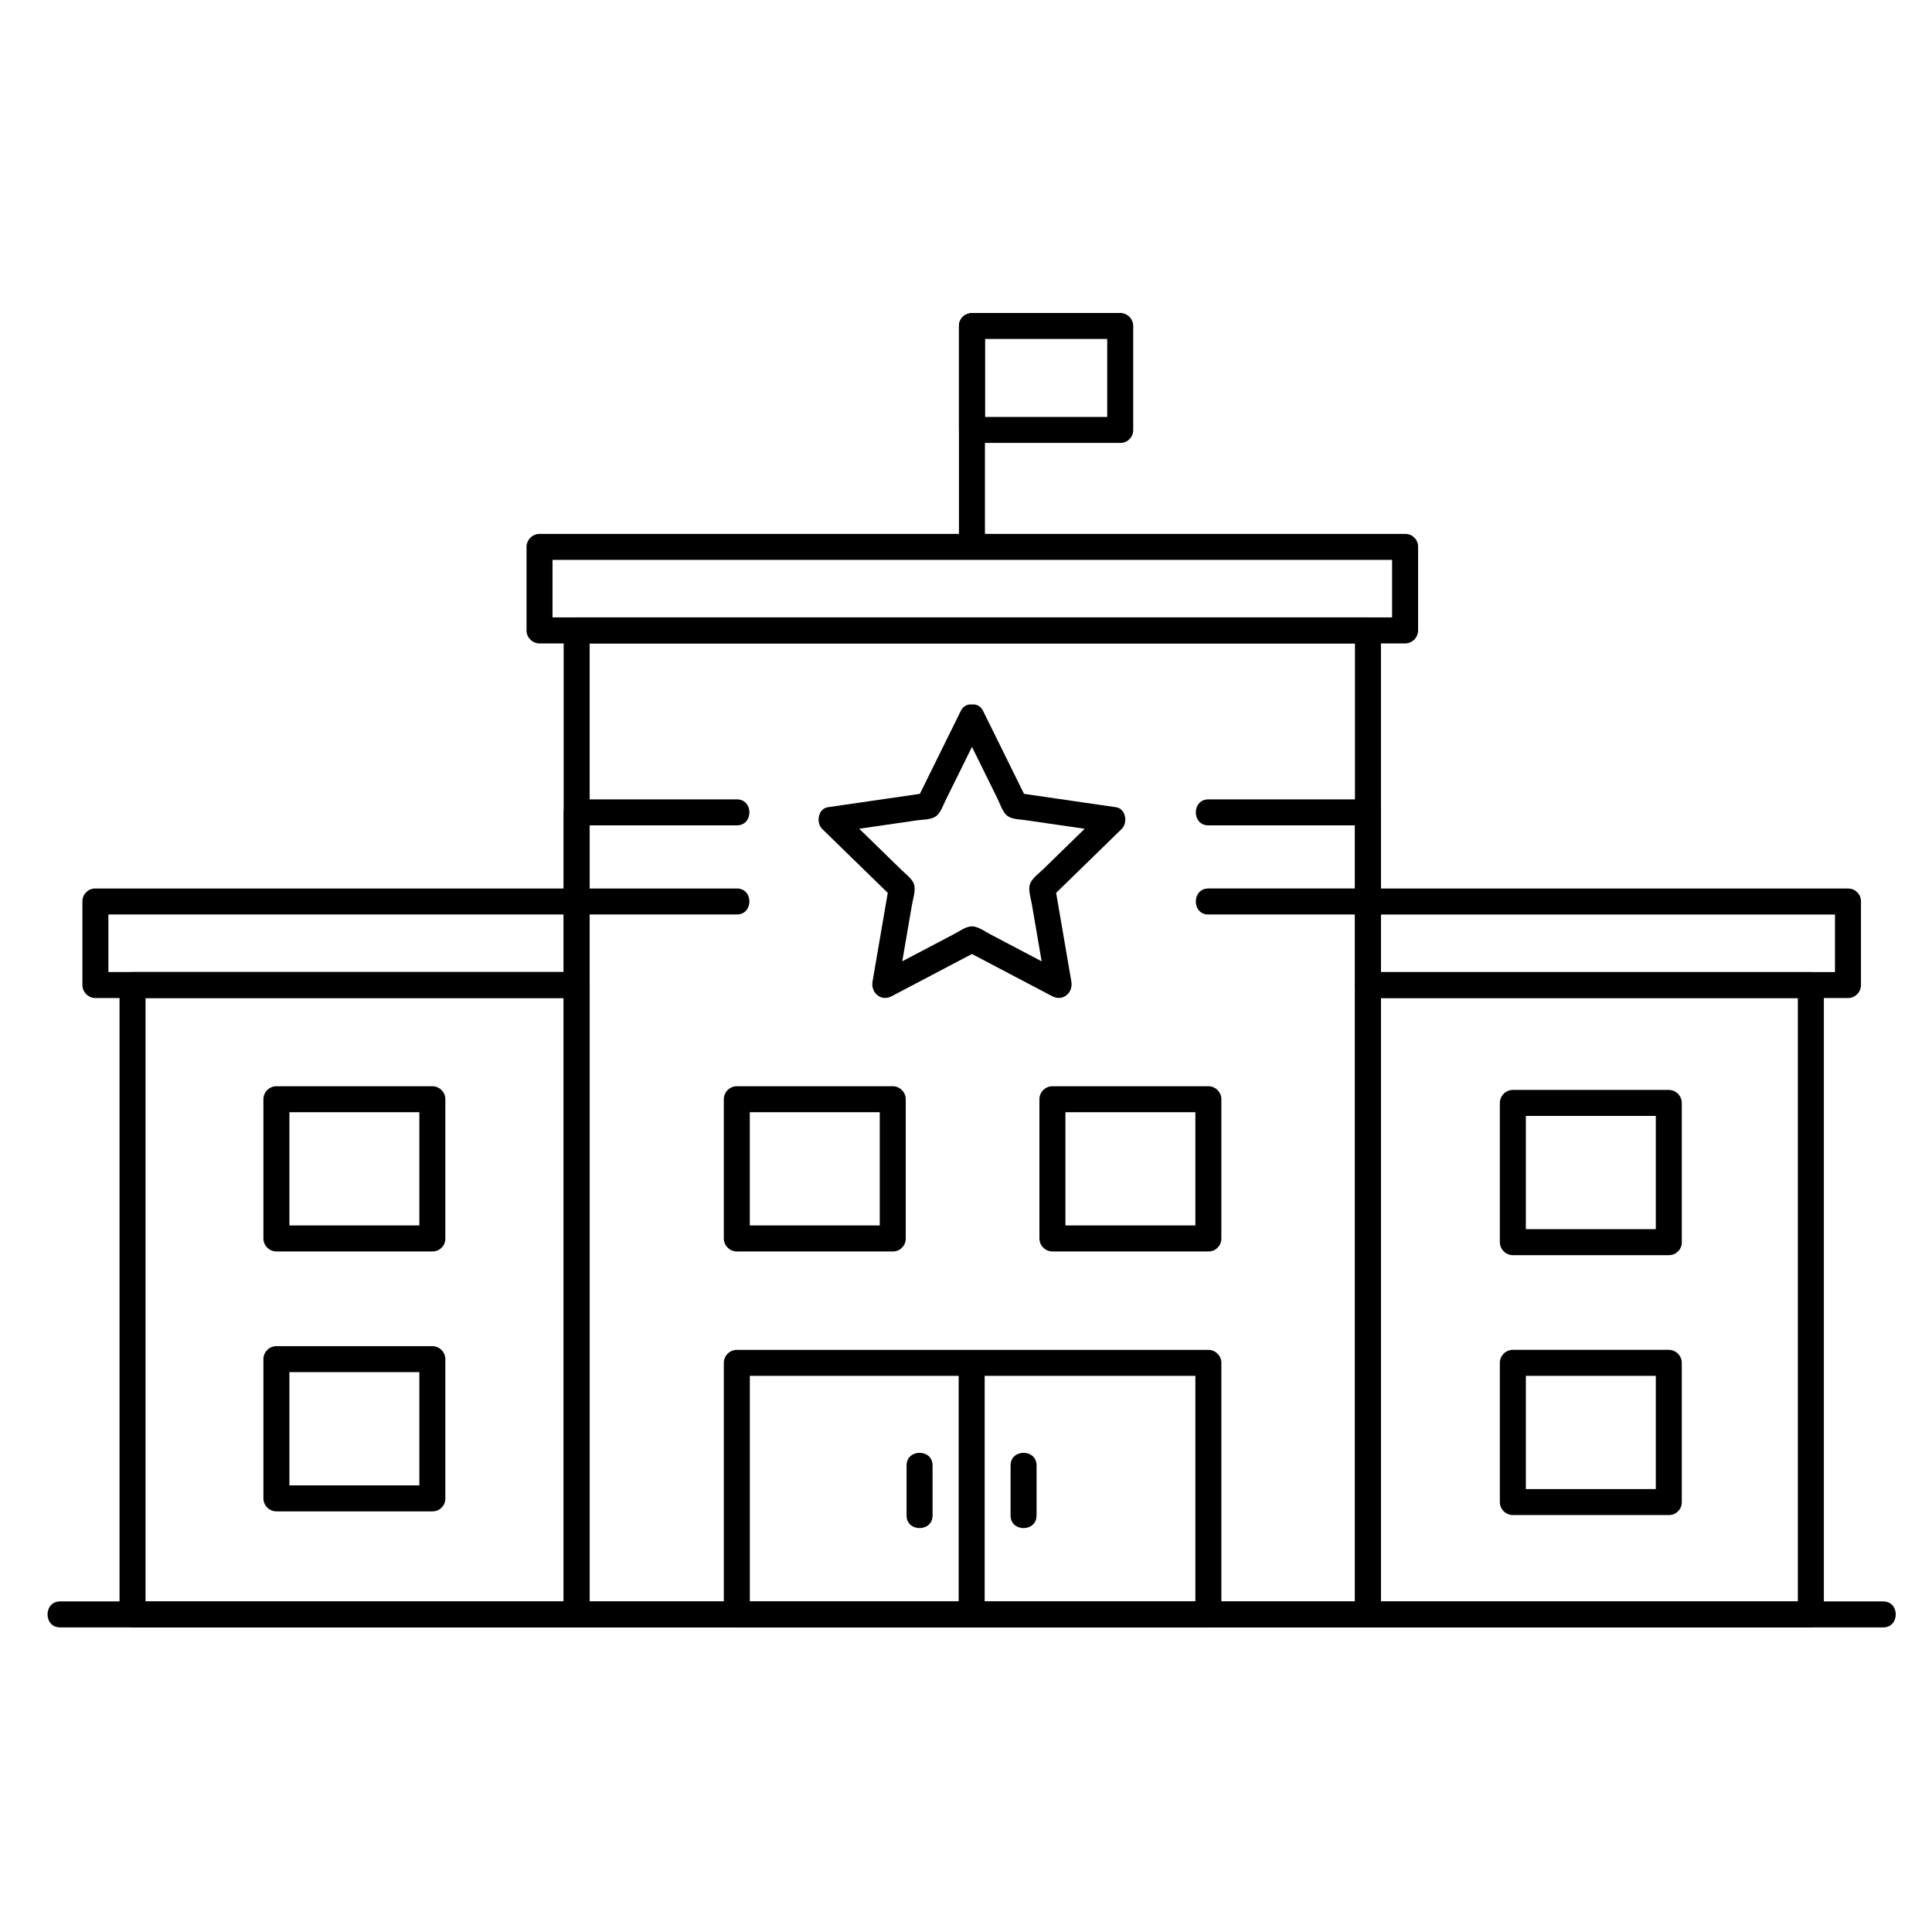
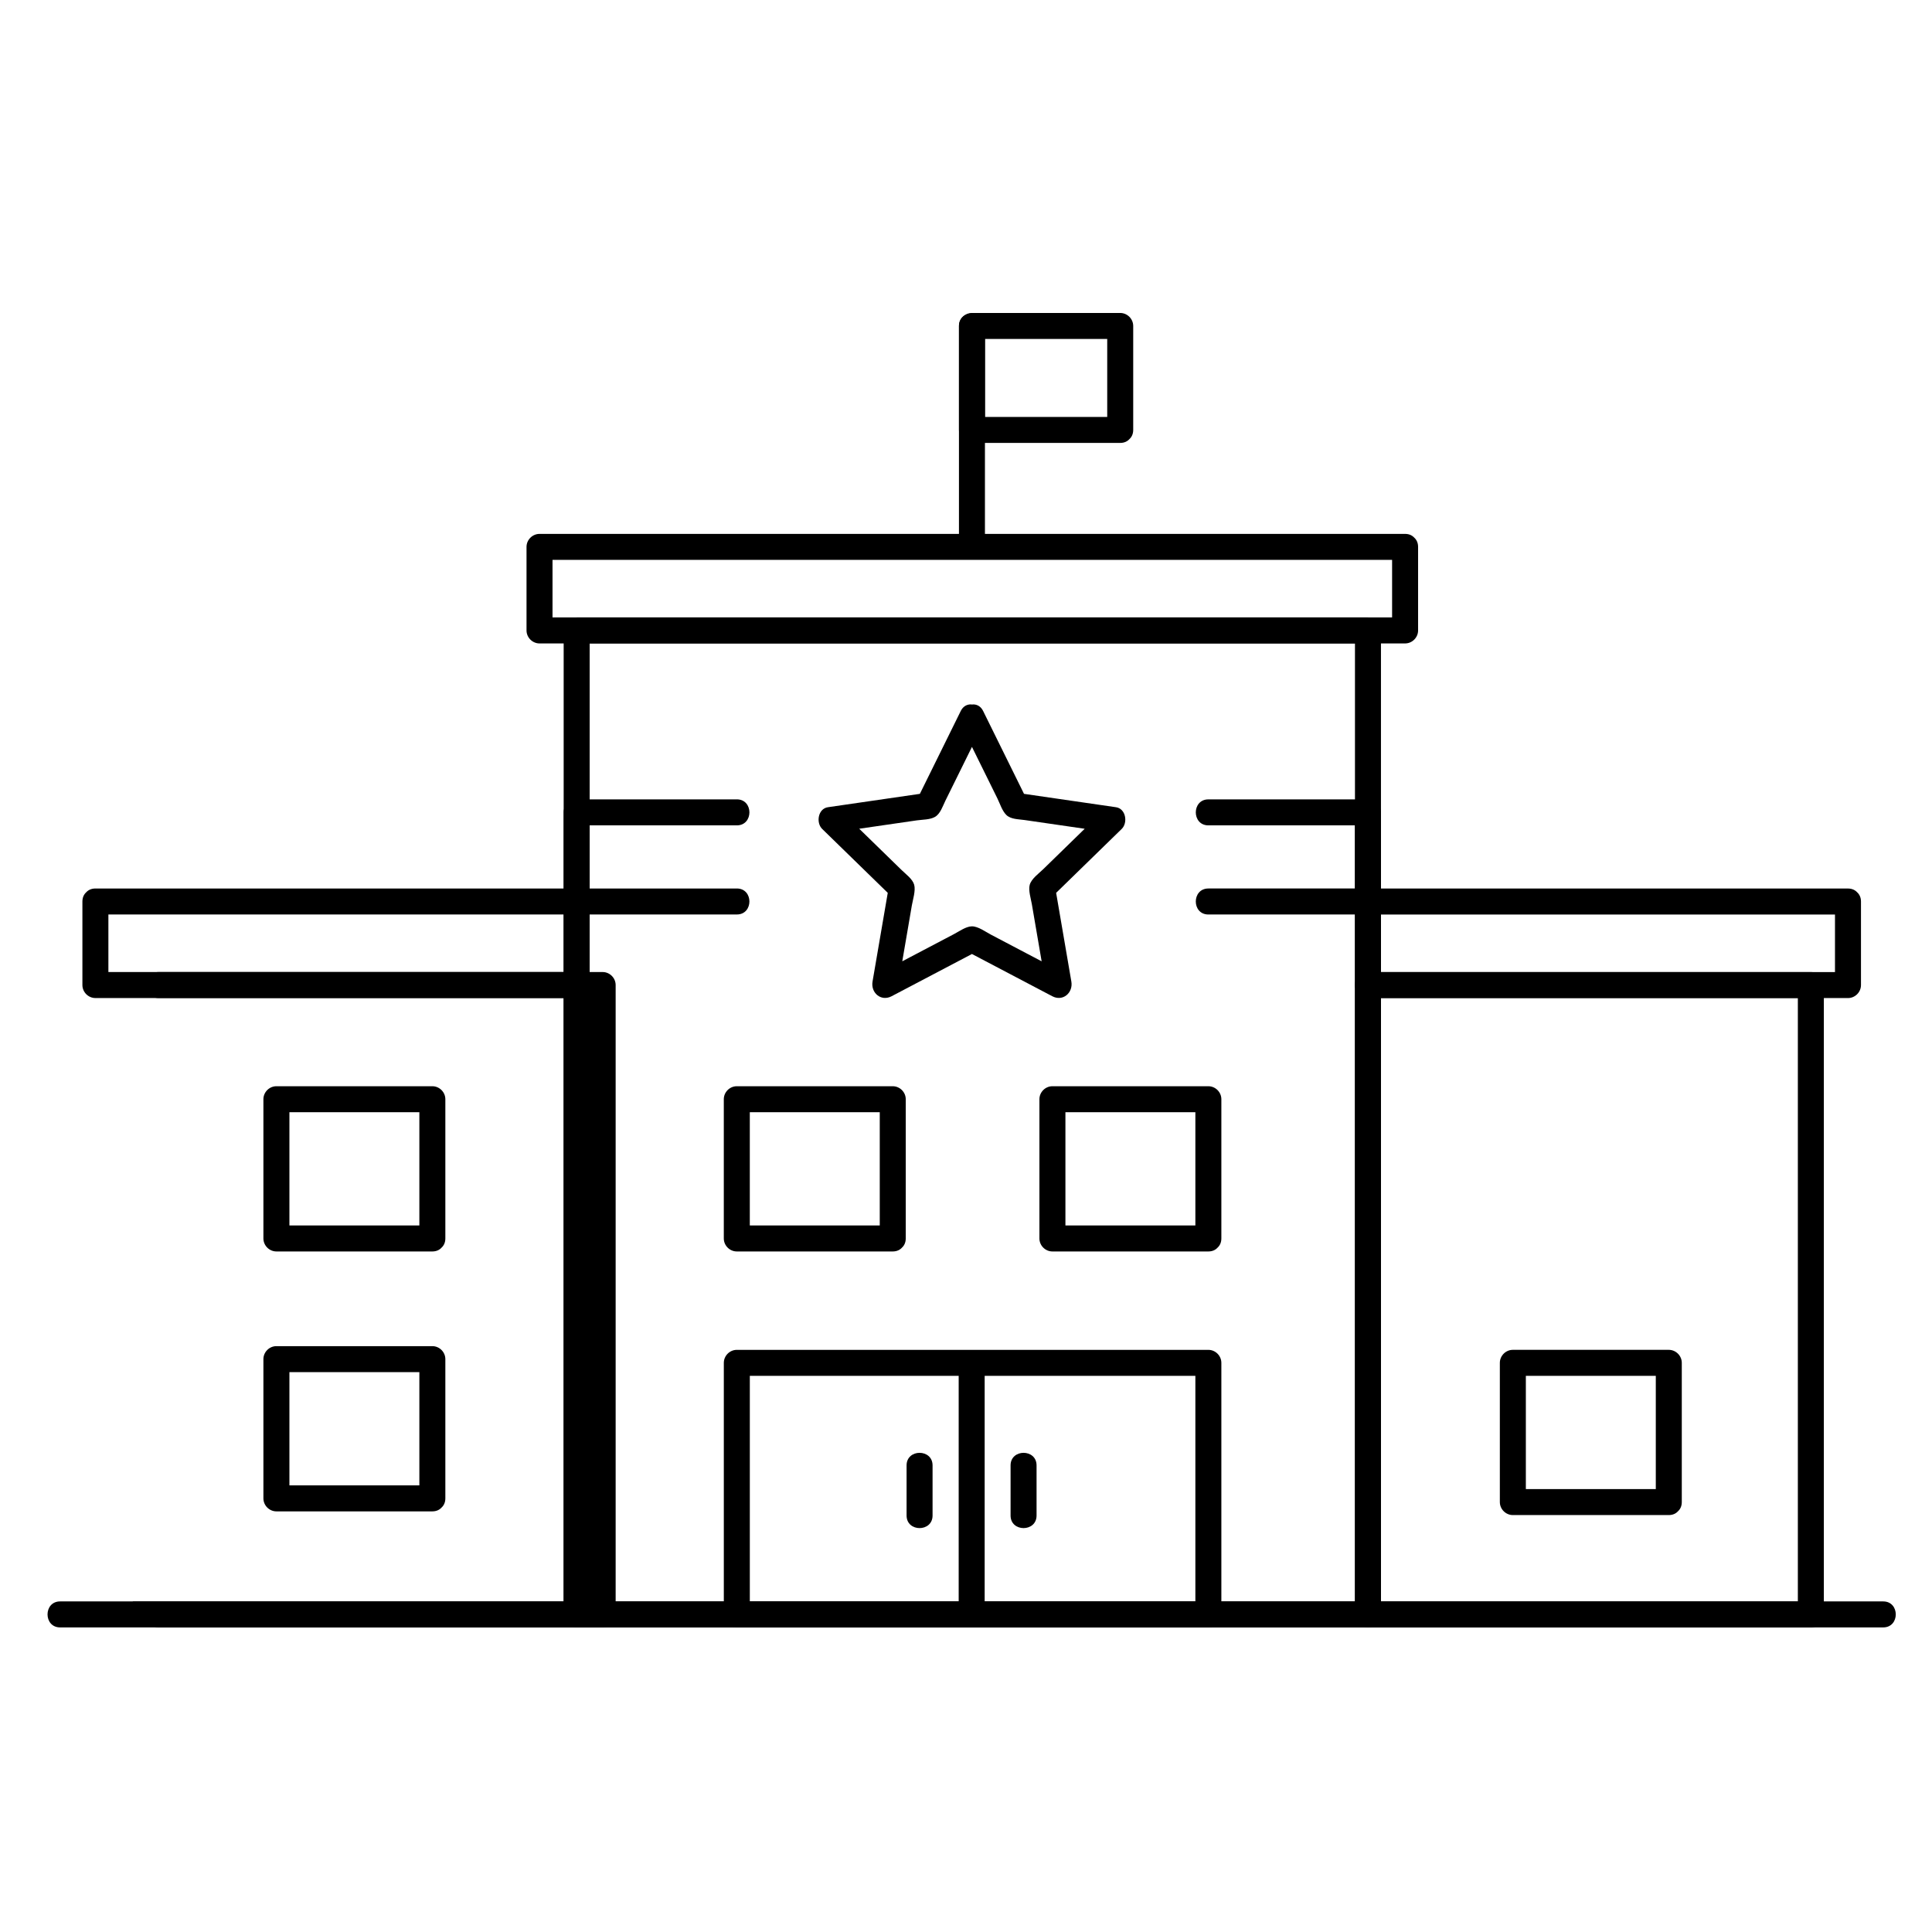
<svg xmlns="http://www.w3.org/2000/svg" fill="#000000" width="800px" height="800px" version="1.1" viewBox="144 144 512 512">
  <g>
    <path d="m503.08 311.07v41.207 90.402 89.781 39.367c1.148-1.148 2.297-2.297 3.445-3.445h-48.637-94.715-63.996-2.356c1.148 1.148 2.297 2.297 3.445 3.445v-41.207-90.402-89.781-39.367c-1.148 1.148-2.297 2.297-3.445 3.445h48.637 94.715 63.996 2.356c4.441 0 4.441-6.887 0-6.887h-48.637-94.715-63.996-2.356c-1.879 0-3.445 1.566-3.445 3.445v41.207 90.402 89.781 39.367c0 1.879 1.566 3.445 3.445 3.445h48.637 94.715 63.996 2.356c1.879 0 3.445-1.566 3.445-3.445v-41.207-90.402-89.781-39.367c0-4.445-6.891-4.445-6.891-0.004z" />
-     <path d="m179.12 408.49h68.887 48.812c-1.148-1.148-2.297-2.297-3.445-3.445v57.016 90.102 19.668c1.148-1.148 2.297-2.297 3.445-3.445h-68.887-48.812c1.148 1.148 2.297 2.297 3.445 3.445v-57.016-90.102-19.668c0-4.441-6.887-4.441-6.887 0v57.016 90.102 19.668c0 1.879 1.566 3.445 3.445 3.445h68.887 48.812c1.879 0 3.445-1.566 3.445-3.445v-57.016-90.102-19.668c0-1.879-1.566-3.445-3.445-3.445h-68.887-48.812c-4.445 0.004-4.445 6.891-0.004 6.891z" />
+     <path d="m179.12 408.49h68.887 48.812c-1.148-1.148-2.297-2.297-3.445-3.445v57.016 90.102 19.668c1.148-1.148 2.297-2.297 3.445-3.445h-68.887-48.812c1.148 1.148 2.297 2.297 3.445 3.445v-57.016-90.102-19.668v57.016 90.102 19.668c0 1.879 1.566 3.445 3.445 3.445h68.887 48.812c1.879 0 3.445-1.566 3.445-3.445v-57.016-90.102-19.668c0-1.879-1.566-3.445-3.445-3.445h-68.887-48.812c-4.445 0.004-4.445 6.891-0.004 6.891z" />
    <path d="m620.45 405.05v57.016 90.102 19.668c1.148-1.148 2.297-2.297 3.445-3.445h-68.961-48.402l3.445 3.445v-57.016-90.102-19.668c-1.148 1.148-2.297 2.297-3.445 3.445h68.961 48.402c4.441 0 4.441-6.887 0-6.887h-68.961-48.402c-1.879 0-3.445 1.566-3.445 3.445v57.016 90.102 19.668c0 1.879 1.566 3.445 3.445 3.445h68.961 48.402c1.879 0 3.445-1.566 3.445-3.445v-57.016-90.102-19.668c0-4.445-6.891-4.445-6.891-0.004z" />
    <path d="m159.93 575.28h24.301 63.23 87.648 97.555 92.945 73.824 40.195 3.441c4.441 0 4.441-6.887 0-6.887h-24.301-63.234-87.648-97.555-92.945-73.824-40.195-3.441c-4.438 0-4.438 6.887 0.004 6.887z" />
    <path d="m258.58 537.64h-41.328c1.148 1.148 2.297 2.297 3.445 3.445v-36.898c-1.148 1.148-2.297 2.297-3.445 3.445h41.328c-1.148-1.148-2.297-2.297-3.445-3.445v36.898c0 4.441 6.887 4.441 6.887 0v-36.898c0-1.879-1.566-3.445-3.445-3.445h-41.328c-1.879 0-3.445 1.566-3.445 3.445v36.898c0 1.879 1.566 3.445 3.445 3.445h41.328c4.445-0.004 4.445-6.891 0.004-6.891z" />
    <path d="m258.58 468.76h-41.328c1.148 1.148 2.297 2.297 3.445 3.445v-36.898l-3.445 3.445h41.328c-1.148-1.148-2.297-2.297-3.445-3.445v36.898c0 4.441 6.887 4.441 6.887 0v-36.898c0-1.879-1.566-3.445-3.445-3.445h-41.328c-1.879 0-3.445 1.566-3.445 3.445v36.898c0 1.879 1.566 3.445 3.445 3.445h41.328c4.445 0 4.445-6.891 0.004-6.891z" />
    <path d="m586.25 538.62h-41.328c1.148 1.148 2.297 2.297 3.445 3.445v-36.898c-1.148 1.148-2.297 2.297-3.445 3.445h41.328c-1.148-1.148-2.297-2.297-3.445-3.445v36.898c0 4.441 6.887 4.441 6.887 0v-36.898c0-1.879-1.566-3.445-3.445-3.445h-41.328c-1.879 0-3.445 1.566-3.445 3.445v36.898c0 1.879 1.566 3.445 3.445 3.445h41.328c4.445-0.004 4.445-6.891 0.004-6.891z" />
-     <path d="m586.25 469.74h-41.328c1.148 1.148 2.297 2.297 3.445 3.445v-36.898c-1.148 1.148-2.297 2.297-3.445 3.445h41.328c-1.148-1.148-2.297-2.297-3.445-3.445v36.898c0 4.441 6.887 4.441 6.887 0v-36.898c0-1.879-1.566-3.445-3.445-3.445h-41.328c-1.879 0-3.445 1.566-3.445 3.445v36.898c0 1.879 1.566 3.445 3.445 3.445h41.328c4.445 0 4.445-6.891 0.004-6.891z" />
    <path d="m169.28 386.35h66.473 61.062l-3.445-3.445v22.141c1.148-1.148 2.297-2.297 3.445-3.445h-66.473-61.062c1.148 1.148 2.297 2.297 3.445 3.445v-22.141c0-4.441-6.887-4.441-6.887 0v22.141c0 1.879 1.566 3.445 3.445 3.445h66.473 61.062c1.879 0 3.445-1.566 3.445-3.445v-22.141c0-1.879-1.566-3.445-3.445-3.445h-66.473-61.062c-4.445 0.004-4.445 6.891-0.004 6.891z" />
    <path d="m630.29 382.91v22.141c1.148-1.148 2.297-2.297 3.445-3.445h-66.555-60.652c1.148 1.148 2.297 2.297 3.445 3.445v-22.141l-3.445 3.445h66.555 60.652c4.441 0 4.441-6.887 0-6.887h-66.555-60.652c-1.879 0-3.445 1.566-3.445 3.445v22.141c0 1.879 1.566 3.445 3.445 3.445h66.555 60.652c1.879 0 3.445-1.566 3.445-3.445v-22.141c0-4.445-6.891-4.445-6.891-0.004z" />
    <path d="m380.59 468.76h-41.328c1.148 1.148 2.297 2.297 3.445 3.445v-36.898c-1.148 1.148-2.297 2.297-3.445 3.445h41.328l-3.445-3.445v36.898c0 4.441 6.887 4.441 6.887 0v-36.898c0-1.879-1.566-3.445-3.445-3.445h-41.328c-1.879 0-3.445 1.566-3.445 3.445v36.898c0 1.879 1.566 3.445 3.445 3.445h41.328c4.449 0 4.449-6.891 0.004-6.891z" />
    <path d="m464.23 468.76h-41.328c1.148 1.148 2.297 2.297 3.445 3.445v-36.898l-3.445 3.445h41.328c-1.148-1.148-2.297-2.297-3.445-3.445v36.898c0 4.441 6.887 4.441 6.887 0v-36.898c0-1.879-1.566-3.445-3.445-3.445h-41.328c-1.879 0-3.445 1.566-3.445 3.445v36.898c0 1.879 1.566 3.445 3.445 3.445h41.328c4.445 0 4.445-6.891 0.004-6.891z" />
    <path d="m464.23 568.39h-67.152-57.812c1.148 1.148 2.297 2.297 3.445 3.445v-66.59-0.074c-1.148 1.148-2.297 2.297-3.445 3.445h67.152 57.812c-1.148-1.148-2.297-2.297-3.445-3.445v66.59 0.074c0 4.441 6.887 4.441 6.887 0v-66.59-0.074c0-1.879-1.566-3.445-3.445-3.445h-67.152-57.812c-1.879 0-3.445 1.566-3.445 3.445v66.59 0.074c0 1.879 1.566 3.445 3.445 3.445h67.152 57.812c4.445-0.004 4.445-6.891 0.004-6.891z" />
    <path d="m398.61 335.92c1.918 3.887 3.836 7.777 5.758 11.664 1.32 2.672 2.637 5.344 3.957 8.02 0.668 1.355 1.238 3.242 2.336 4.344 1.199 1.199 3.281 1.141 4.844 1.367 3.023 0.438 6.043 0.879 9.066 1.316 4.449 0.648 8.902 1.293 13.352 1.941-0.508-1.918-1.012-3.836-1.52-5.758-3.219 3.141-6.441 6.281-9.664 9.418-2.106 2.051-4.207 4.102-6.312 6.152-1.137 1.109-3.094 2.492-3.539 4.106-0.402 1.461 0.316 3.688 0.566 5.141 0.516 3.008 1.031 6.019 1.547 9.027 0.762 4.434 1.52 8.867 2.281 13.301 1.688-1.297 3.371-2.594 5.059-3.891-3.981-2.094-7.965-4.188-11.945-6.281-2.602-1.367-5.199-2.734-7.801-4.102-1.395-0.734-3.375-2.195-5.016-2.195-1.551 0-3.387 1.336-4.711 2.031-2.703 1.422-5.406 2.844-8.109 4.262-3.981 2.094-7.961 4.188-11.941 6.281 1.688 1.297 3.371 2.594 5.059 3.891 0.762-4.434 1.52-8.867 2.281-13.301 0.496-2.894 0.992-5.793 1.488-8.688 0.262-1.535 1.051-3.934 0.625-5.484-0.422-1.531-2.207-2.809-3.289-3.863-2.188-2.133-4.375-4.262-6.559-6.394-3.219-3.141-6.441-6.281-9.664-9.418-0.508 1.918-1.012 3.836-1.52 5.758 4.289-0.625 8.582-1.246 12.871-1.871 2.949-0.43 5.898-0.855 8.848-1.285 1.477-0.215 3.512-0.152 4.844-0.934 1.414-0.828 2.039-2.863 2.723-4.246 1.352-2.738 2.703-5.477 4.055-8.215 1.992-4.035 3.981-8.066 5.973-12.102 1.957-3.969-3.981-7.461-5.949-3.477-3.836 7.777-7.676 15.551-11.512 23.328 0.688-0.527 1.371-1.055 2.059-1.582-8.582 1.246-17.16 2.492-25.742 3.742-2.633 0.383-3.207 4.109-1.52 5.758 6.211 6.051 12.418 12.105 18.629 18.156-0.297-1.117-0.59-2.234-0.887-3.352-1.465 8.547-2.93 17.094-4.398 25.637-0.508 2.961 2.223 5.379 5.059 3.891 7.676-4.035 15.348-8.07 23.023-12.105h-3.477c7.676 4.035 15.352 8.07 23.023 12.105 2.836 1.492 5.566-0.93 5.059-3.891-1.465-8.547-2.93-17.094-4.398-25.637-0.297 1.117-0.59 2.234-0.887 3.352 6.207-6.051 12.418-12.105 18.625-18.156 1.688-1.645 1.117-5.375-1.52-5.758-8.582-1.246-17.16-2.492-25.742-3.742 0.688 0.527 1.371 1.055 2.059 1.582-3.836-7.777-7.676-15.551-11.512-23.328-1.953-3.977-7.891-0.484-5.934 3.484z" />
    <path d="m512.92 288.93v22.141c1.148-1.148 2.297-2.297 3.445-3.445h-45.477-93.625-77.578-12.707c1.148 1.148 2.297 2.297 3.445 3.445v-22.141c-1.148 1.148-2.297 2.297-3.445 3.445h45.477 93.625 77.578 12.707c4.441 0 4.441-6.887 0-6.887h-45.477-93.625-77.578-12.707c-1.879 0-3.445 1.566-3.445 3.445v22.141c0 1.879 1.566 3.445 3.445 3.445h45.477 93.625 77.578 12.707c1.879 0 3.445-1.566 3.445-3.445v-22.141c0-4.445-6.891-4.445-6.891-0.004z" />
    <path d="m440.87 254.49h-39.285c1.148 1.148 2.297 2.297 3.445 3.445v-27.551c-1.148 1.148-2.297 2.297-3.445 3.445h39.285c-1.148-1.148-2.297-2.297-3.445-3.445v27.551c0 4.441 6.887 4.441 6.887 0v-27.551c0-1.879-1.566-3.445-3.445-3.445h-39.285c-1.879 0-3.445 1.566-3.445 3.445v27.551c0 1.879 1.566 3.445 3.445 3.445h39.285c4.445 0 4.445-6.891 0.004-6.891z" />
    <path d="m405.02 288.93v-58.547c0-4.441-6.887-4.441-6.887 0v58.547c0 4.441 6.887 4.441 6.887 0z" />
    <path d="m339.27 355.84h-42.449c-1.879 0-3.445 1.566-3.445 3.445v23.617c0 1.879 1.566 3.445 3.445 3.445h42.449c4.441 0 4.441-6.887 0-6.887h-42.449c1.148 1.148 2.297 2.297 3.445 3.445v-23.617c-1.148 1.148-2.297 2.297-3.445 3.445h42.449c4.445-0.004 4.445-6.894 0-6.894z" />
    <path d="m464.23 386.35h42.289c1.879 0 3.445-1.566 3.445-3.445v-23.617c0-1.879-1.566-3.445-3.445-3.445h-42.289c-4.441 0-4.441 6.887 0 6.887h42.289c-1.148-1.148-2.297-2.297-3.445-3.445v23.617c1.148-1.148 2.297-2.297 3.445-3.445h-42.289c-4.441 0.008-4.441 6.894 0 6.894z" />
    <path d="m418.7 545.63v-13.285c0-4.441-6.887-4.441-6.887 0v13.285c-0.004 4.441 6.887 4.441 6.887 0z" />
    <path d="m391.14 545.63v-13.285c0-4.441-6.887-4.441-6.887 0v13.285c0 4.441 6.887 4.441 6.887 0z" />
    <path d="m398.06 505.17v66.59 0.074c0 4.441 6.887 4.441 6.887 0v-66.59-0.074c0-4.441-6.887-4.441-6.887 0z" />
  </g>
</svg>